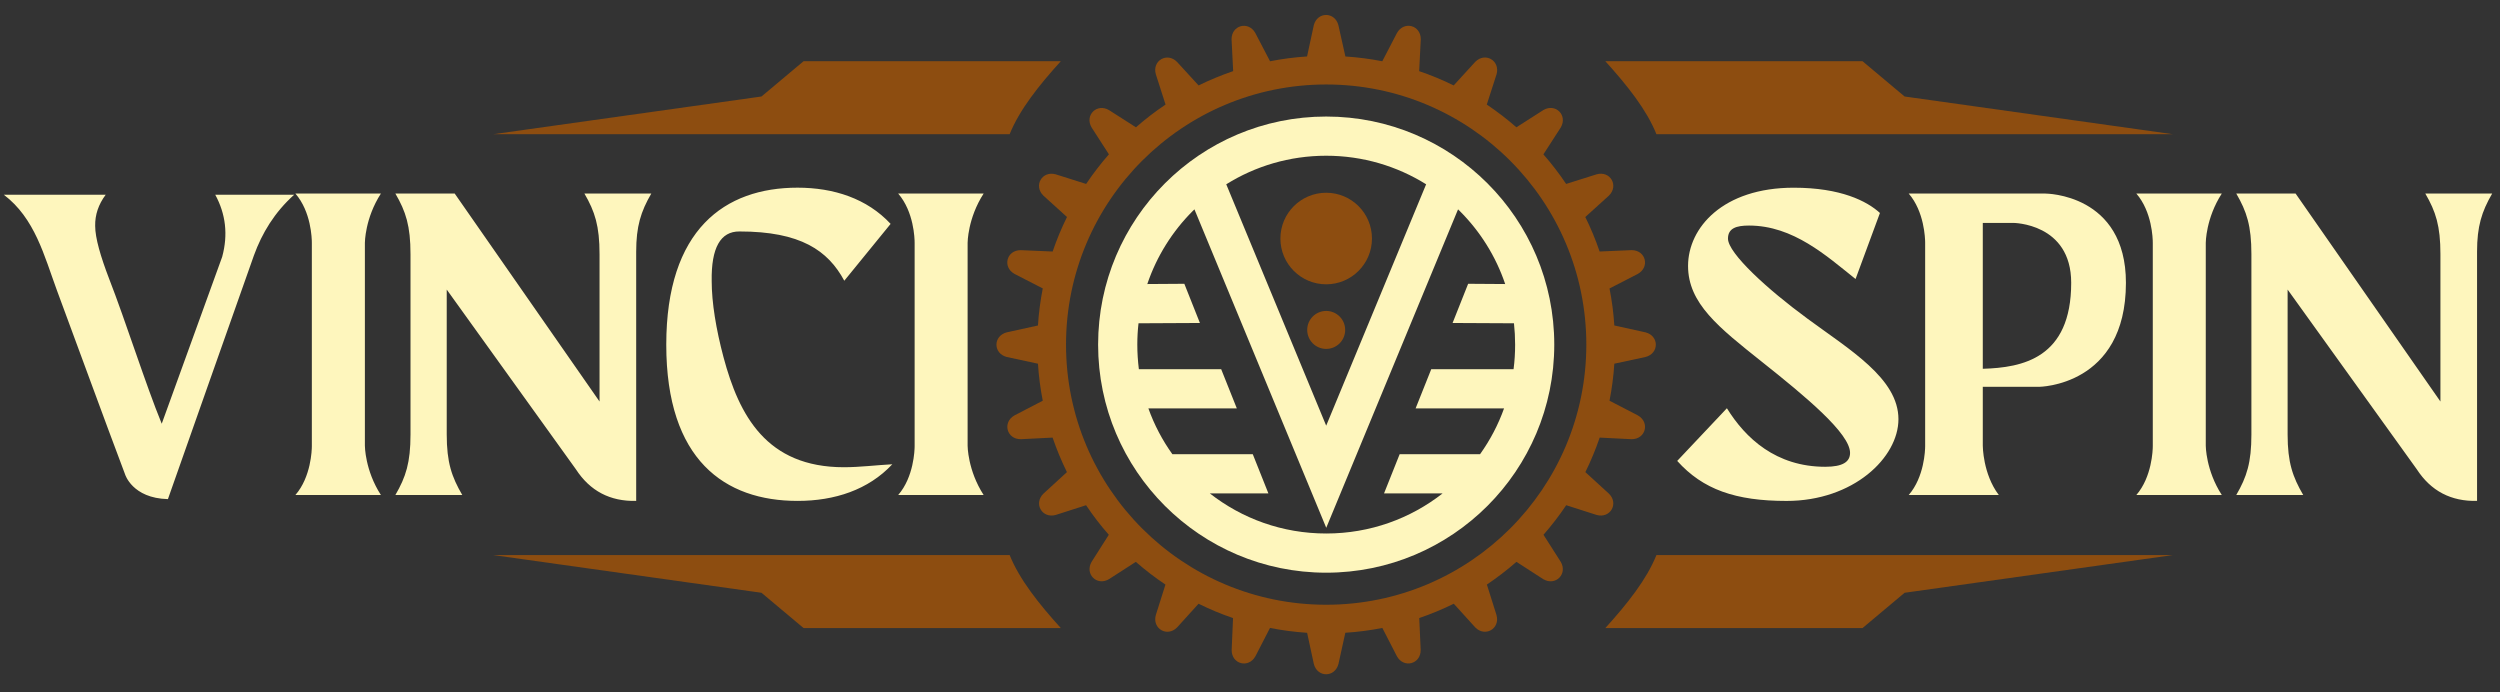
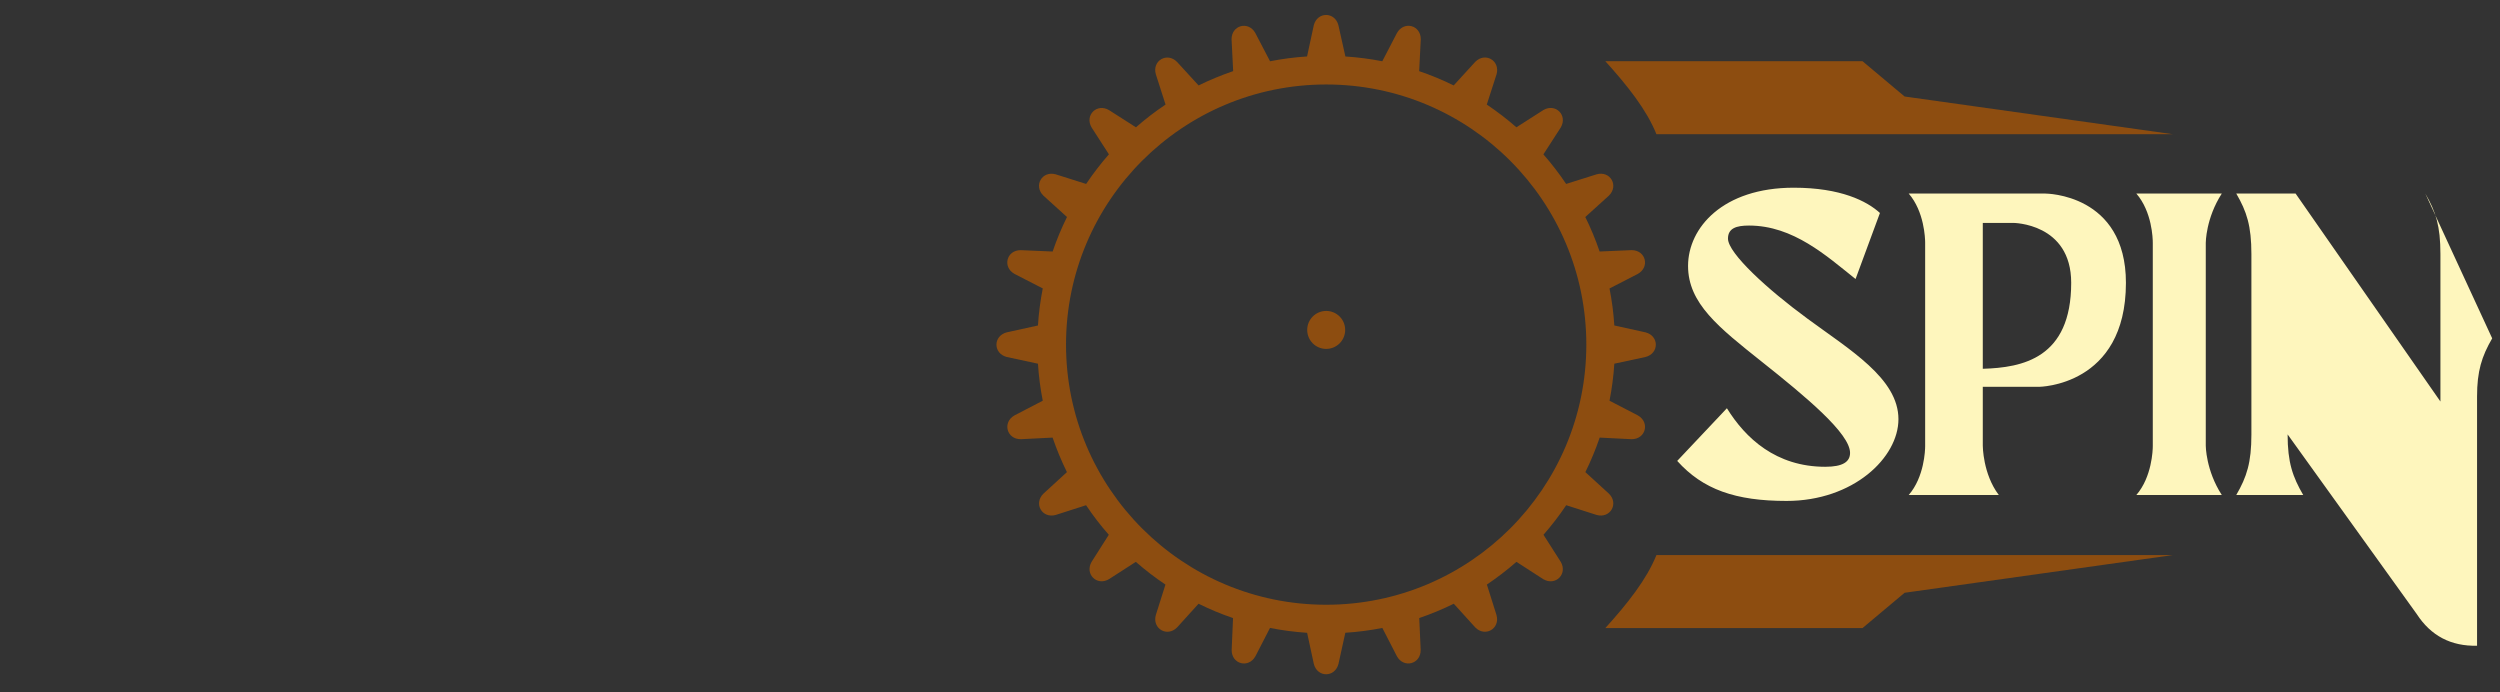
<svg xmlns="http://www.w3.org/2000/svg" fill="none" height="36" viewBox="0 0 130 36" width="130">
  <rect x="0" y="0" width="130" height="36" fill="#333333" stroke="none" />
-   <path d="m11.193 10.126c.55 1.012.671 2.087.36 3.231l-3.143 8.677c-.822-2.002-1.886-5.361-2.741-7.553-.434-1.136-.72-2.098-.72-2.733-.011-.575.168-1.113.547-1.622h-5.298c1.619 1.226 2.101 3.176 2.76 4.968 1.18 3.178 2.362 6.434 3.544 9.568 0 0 .371 1.246 2.23 1.292 0 0 4.058-11.52 4.473-12.675.421-1.158 1.067-2.233 2.092-3.154zm7.781 2.499s0-1.268.833-2.56h-4.446c.822.949.855 2.343.855 2.56v10.574c0 .201-.041 1.606-.855 2.541h4.446c-.833-1.29-.833-2.562-.833-2.562zm11.416-2.56c.547.94.786 1.685.786 3.154v7.66l-7.531-10.814h-3.085c.547.94.786 1.685.786 3.154v9.37c0 1.466-.239 2.208-.786 3.151h3.478c-.547-.943-.808-1.685-.808-3.151v-7.531l6.717 9.345c.734 1.13 1.782 1.677 3.135 1.644v-12.961c0-1.312.239-2.081.786-3.022zm13.495 14.231c-4.031 0-5.452-2.694-6.261-5.716-.39-1.465-.616-2.848-.616-3.965-.028-1.724.454-2.587 1.446-2.579 3.173 0 4.6.987 5.449 2.562l2.409-2.956c-1.224-1.317-2.956-1.883-4.839-1.883-3.783 0-6.827 2.169-6.827 8.166 0 5.999 3.044 8.122 6.827 8.122 1.927 0 3.679-.572 4.927-1.905-.83.044-1.685.154-2.516.154zm6.431-11.671s0-1.268.833-2.56h-4.443c.819.949.855 2.343.855 2.56v10.574c0 .201-.041 1.606-.855 2.541h4.443c-.833-1.29-.833-2.562-.833-2.562z" fill="#fef6bd" />
-   <path d="m93.952 16.543c-2.018-1.479-4.097-3.371-4.097-4.135 0-.544.44-.679 1.094-.679 2.299 0 4.028 1.575 5.54 2.78l1.268-3.434c-.676-.616-2.032-1.314-4.484-1.314-3.679 0-5.494 2.079-5.494 4.069 0 1.949 1.597 3.198 3.827 4.974 2.329 1.848 4.597 3.742 4.597 4.746 0 .462-.371.723-1.29.723-2.563 0-4.152-1.488-5.114-3.044l-2.584 2.739c1.336 1.487 3.033 2.081 5.686 2.081 3.478 0 5.818-2.257 5.818-4.251 0-2.123-2.538-3.61-4.768-5.254zm12.414-6.478h-7.113c.814.938.853 2.343.855 2.538v10.596c0 .201-.041 1.606-.855 2.541h4.685c-.833-1.097-.833-2.562-.833-2.562v-3.063h2.915s4.528-.022 4.528-5.408c0-4.641-4.182-4.641-4.182-4.641zm-3.261 9.112v-7.586h1.578s3.019.005 3.019 3.115c0 3.926-2.532 4.41-4.597 4.471zm11.595-6.552s0-1.268.833-2.56h-4.443c.819.949.855 2.343.855 2.56v10.574c0 .201-.044 1.606-.855 2.541h4.443c-.833-1.29-.833-2.562-.833-2.562zm11.416-2.56c.547.94.786 1.685.786 3.154v7.66l-7.531-10.814h-3.085c.547.94.787 1.685.787 3.154v9.37c0 1.466-.24 2.208-.787 3.151h3.481c-.547-.943-.811-1.685-.811-3.151v-7.531l6.717 9.345c.734 1.13 1.782 1.677 3.134 1.644v-12.961c0-1.312.24-2.081.787-3.022z" fill="#fef6bd" />
+   <path d="m93.952 16.543c-2.018-1.479-4.097-3.371-4.097-4.135 0-.544.44-.679 1.094-.679 2.299 0 4.028 1.575 5.54 2.78l1.268-3.434c-.676-.616-2.032-1.314-4.484-1.314-3.679 0-5.494 2.079-5.494 4.069 0 1.949 1.597 3.198 3.827 4.974 2.329 1.848 4.597 3.742 4.597 4.746 0 .462-.371.723-1.29.723-2.563 0-4.152-1.488-5.114-3.044l-2.584 2.739c1.336 1.487 3.033 2.081 5.686 2.081 3.478 0 5.818-2.257 5.818-4.251 0-2.123-2.538-3.61-4.768-5.254zm12.414-6.478h-7.113c.814.938.853 2.343.855 2.538v10.596c0 .201-.041 1.606-.855 2.541h4.685c-.833-1.097-.833-2.562-.833-2.562v-3.063h2.915s4.528-.022 4.528-5.408c0-4.641-4.182-4.641-4.182-4.641zm-3.261 9.112v-7.586h1.578s3.019.005 3.019 3.115c0 3.926-2.532 4.41-4.597 4.471zm11.595-6.552s0-1.268.833-2.56h-4.443c.819.949.855 2.343.855 2.56v10.574c0 .201-.044 1.606-.855 2.541h4.443c-.833-1.29-.833-2.562-.833-2.562zm11.416-2.56c.547.94.786 1.685.786 3.154v7.66l-7.531-10.814h-3.085c.547.94.787 1.685.787 3.154v9.37c0 1.466-.24 2.208-.787 3.151h3.481c-.547-.943-.811-1.685-.811-3.151l6.717 9.345c.734 1.13 1.782 1.677 3.134 1.644v-12.961c0-1.312.24-2.081.787-3.022z" fill="#fef6bd" />
  <g fill="#8d4d10">
-     <path clip-rule="evenodd" d="m52.504 6.978h-26.852l13.945-1.96 2.191-1.837h13.376c-1.147 1.265-2.153 2.532-2.662 3.797z" fill-rule="evenodd" />
-     <path clip-rule="evenodd" d="m52.504 28.864h-26.852l13.945 1.96 2.191 1.837h13.376c-1.147-1.265-2.153-2.532-2.662-3.797z" fill-rule="evenodd" />
    <path clip-rule="evenodd" d="m86.133 6.978h26.851l-13.945-1.96-2.191-1.837h-13.373c1.147 1.265 2.153 2.532 2.659 3.797z" fill-rule="evenodd" />
    <path clip-rule="evenodd" d="m86.133 28.864h26.851l-13.945 1.96-2.191 1.837h-13.373c1.147-1.265 2.153-2.532 2.659-3.797z" fill-rule="evenodd" />
    <path d="m69.96 2.936c.654.044 1.295.126 1.919.25l.764-1.471c.363-.643 1.246-.407 1.237.33l-.083 1.655c.619.209 1.218.459 1.795.742l1.119-1.224c.517-.525 1.306-.069 1.111.641l-.509 1.578c.539.363 1.053.756 1.54 1.182l1.399-.894c.635-.377 1.281.269.907.905l-.902 1.397c.426.487.822.998 1.182 1.537l1.587-.5c.707-.198 1.166.591.638 1.108l-1.229 1.113c.286.577.536 1.177.745 1.793l1.658-.071c.737-.008.973.872.333 1.234l-1.476.759c.124.627.209 1.27.25 1.925l1.622.357c.715.184.715 1.097 0 1.281l-1.622.349c-.041.654-.127 1.295-.25 1.925l1.474.764c.641.363.407 1.246-.333 1.237l-1.652-.083c-.212.619-.459 1.215-.745 1.795l1.226 1.122c.525.514.069 1.303-.641 1.105l-1.581-.506c-.36.536-.756 1.05-1.182 1.537l.896 1.405c.374.632-.269 1.278-.905.905l-1.397-.902c-.487.426-1.001.819-1.537 1.182l.5 1.586c.198.709-.594 1.166-1.108.638l-1.114-1.229c-.577.286-1.177.533-1.795.745l.074 1.658c.008.737-.874.973-1.234.333l-.759-1.476c-.627.124-1.27.209-1.925.25l-.357 1.622c-.184.715-1.097.715-1.281 0l-.349-1.619c-.654-.044-1.3-.129-1.93-.253l-.759 1.474c-.36.643-1.243.407-1.234-.33l.071-1.658c-.616-.209-1.215-.459-1.793-.745l-1.114 1.229c-.514.528-1.306.069-1.108-.641l.5-1.584c-.539-.36-1.053-.756-1.54-1.182l-1.394.899c-.632.377-1.278-.269-.902-.905l.891-1.402c-.426-.484-.822-.998-1.182-1.537l-1.578.506c-.709.198-1.166-.591-.638-1.108l1.221-1.119c-.286-.577-.533-1.177-.745-1.795l-1.65.083c-.737.008-.973-.874-.333-1.237l1.471-.764c-.124-.63-.209-1.273-.25-1.925l-1.622-.349c-.715-.184-.715-1.097 0-1.281l1.622-.357c.041-.654.127-1.298.25-1.927l-1.471-.756c-.643-.36-.407-1.243.33-1.234l1.655.071c.209-.616.459-1.215.745-1.795l-1.226-1.111c-.528-.514-.071-1.306.641-1.108l1.581.5c.363-.539.756-1.053 1.185-1.54l-.899-1.394c-.377-.635.27-1.278.905-.905l1.399.894c.487-.426 1.001-.822 1.54-1.182l-.506-1.578c-.201-.709.591-1.166 1.105-.638l1.119 1.221c.58-.286 1.18-.533 1.798-.745l-.083-1.65c-.008-.737.874-.976 1.234-.333l.767 1.471c.627-.124 1.27-.209 1.925-.25l.349-1.622c.184-.715 1.097-.715 1.281 0zm8.567 5.419c-2.447-2.447-5.829-3.962-9.566-3.962-3.734 0-7.118 1.515-9.566 3.962-2.447 2.447-3.962 5.829-3.962 9.565s1.515 7.118 3.962 9.565c2.447 2.447 5.832 3.962 9.566 3.962 3.736 0 7.118-1.515 9.566-3.962 2.447-2.447 3.962-5.829 3.962-9.565s-1.515-7.118-3.962-9.565z" />
  </g>
-   <path d="m68.962 6.06c3.276 0 6.241 1.329 8.386 3.474 2.146 2.146 3.474 5.111 3.474 8.386s-1.329 6.241-3.474 8.386c-2.146 2.146-5.111 3.474-8.386 3.474-3.273 0-6.241-1.329-8.386-3.474-2.146-2.146-3.474-5.111-3.474-8.386s1.329-6.241 3.474-8.386c2.146-2.146 5.113-3.474 8.386-3.474zm-6.567 10.735-3.192.016c-.042.363-.063.733-.063 1.109 0 .433.029.859.081 1.279h4.281l.812 2.036h-4.599c.305.856.728 1.657 1.248 2.383h4.181l.812 2.038h-3.046c1.668 1.308 3.769 2.086 6.053 2.086s4.385-.778 6.053-2.086h-3.046l.812-2.038h4.181c.519-.726.942-1.527 1.248-2.383h-4.599l.812-2.036h4.281c.055-.42.081-.846.081-1.279 0-.376-.021-.747-.06-1.109l-3.192-.016.809-2.038 1.926.013c-.488-1.446-1.305-2.741-2.36-3.795l-.091-.089-6.854 16.559-6.854-16.559-.091.089c-1.054 1.054-1.871 2.349-2.36 3.795l1.926-.013zm1.37-7.212 5.197 12.552 5.197-12.552c-1.509-.942-3.289-1.485-5.197-1.485s-3.688.543-5.197 1.485z" fill="#fef6bd" />
-   <path clip-rule="evenodd" d="m68.962 10.023c1.315 0 2.38 1.065 2.38 2.381 0 1.313-1.065 2.38-2.38 2.38-1.316 0-2.381-1.067-2.381-2.38 0-1.315 1.065-2.381 2.381-2.381z" fill="#8d4d10" fill-rule="evenodd" />
  <path clip-rule="evenodd" d="m68.962 16.169c.545 0 .987.441.987.987s-.441.987-.987.987-.987-.441-.987-.987.441-.987.987-.987z" fill="#8d4d10" fill-rule="evenodd" />
</svg>